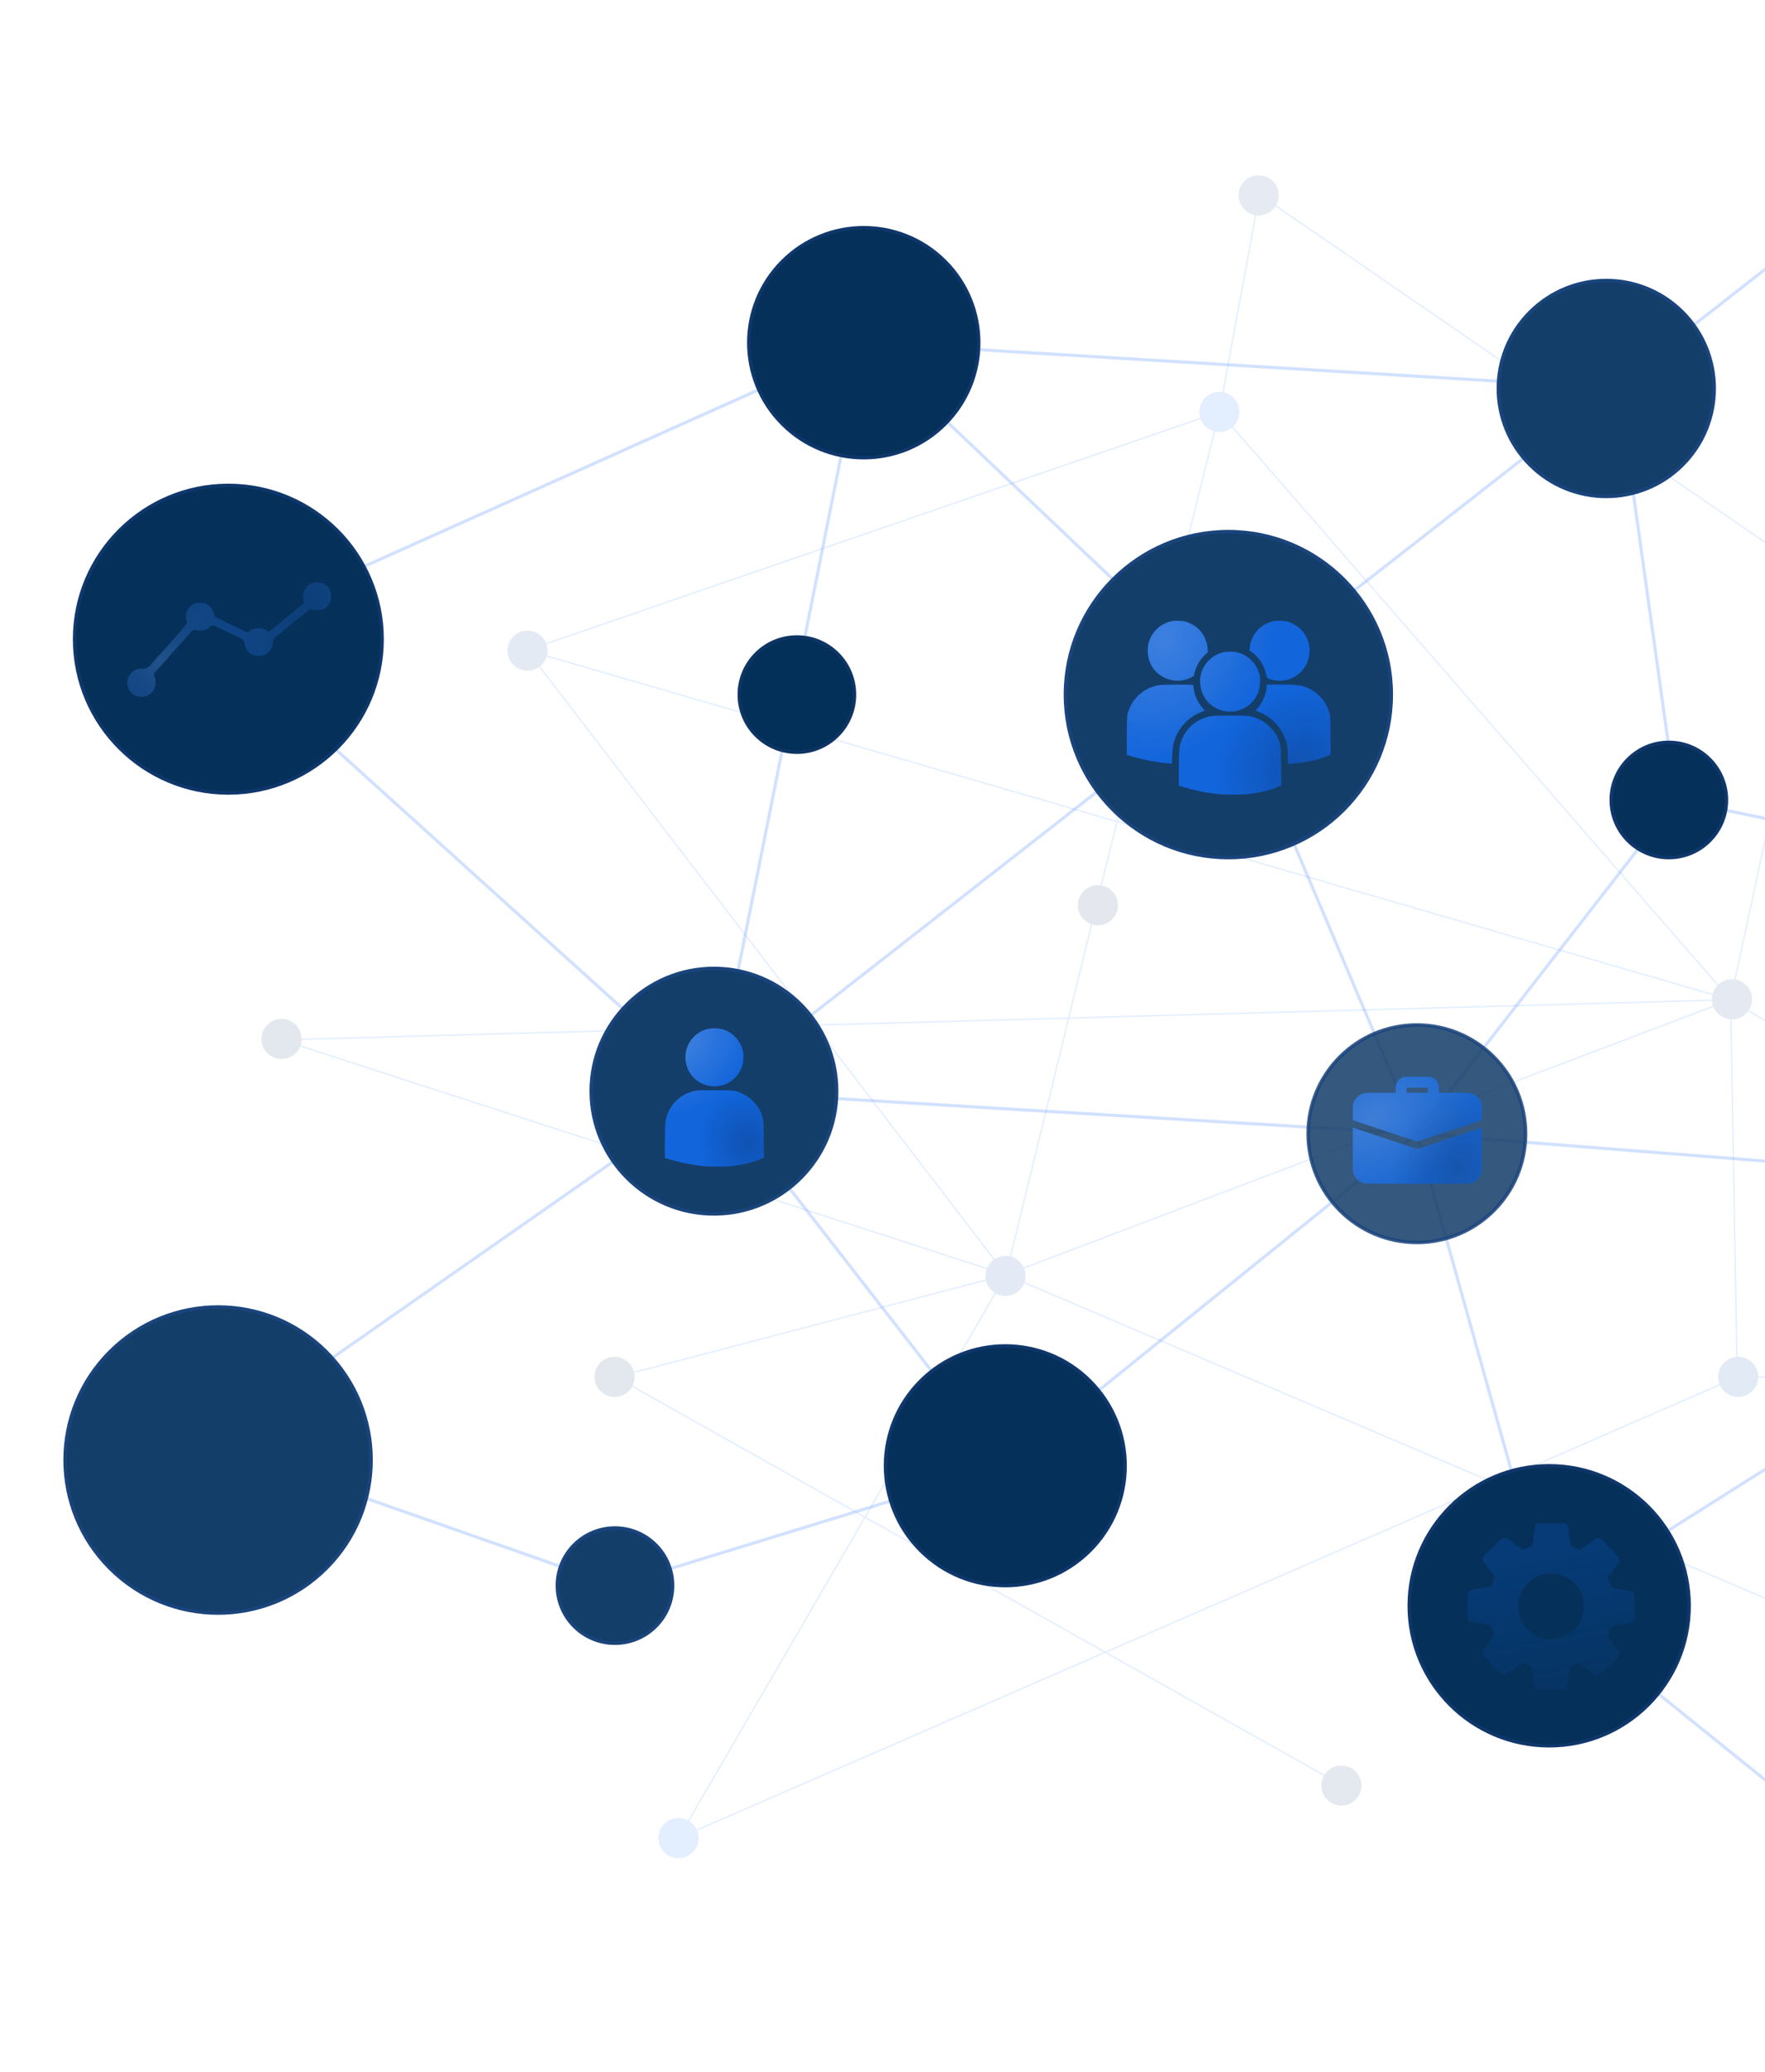
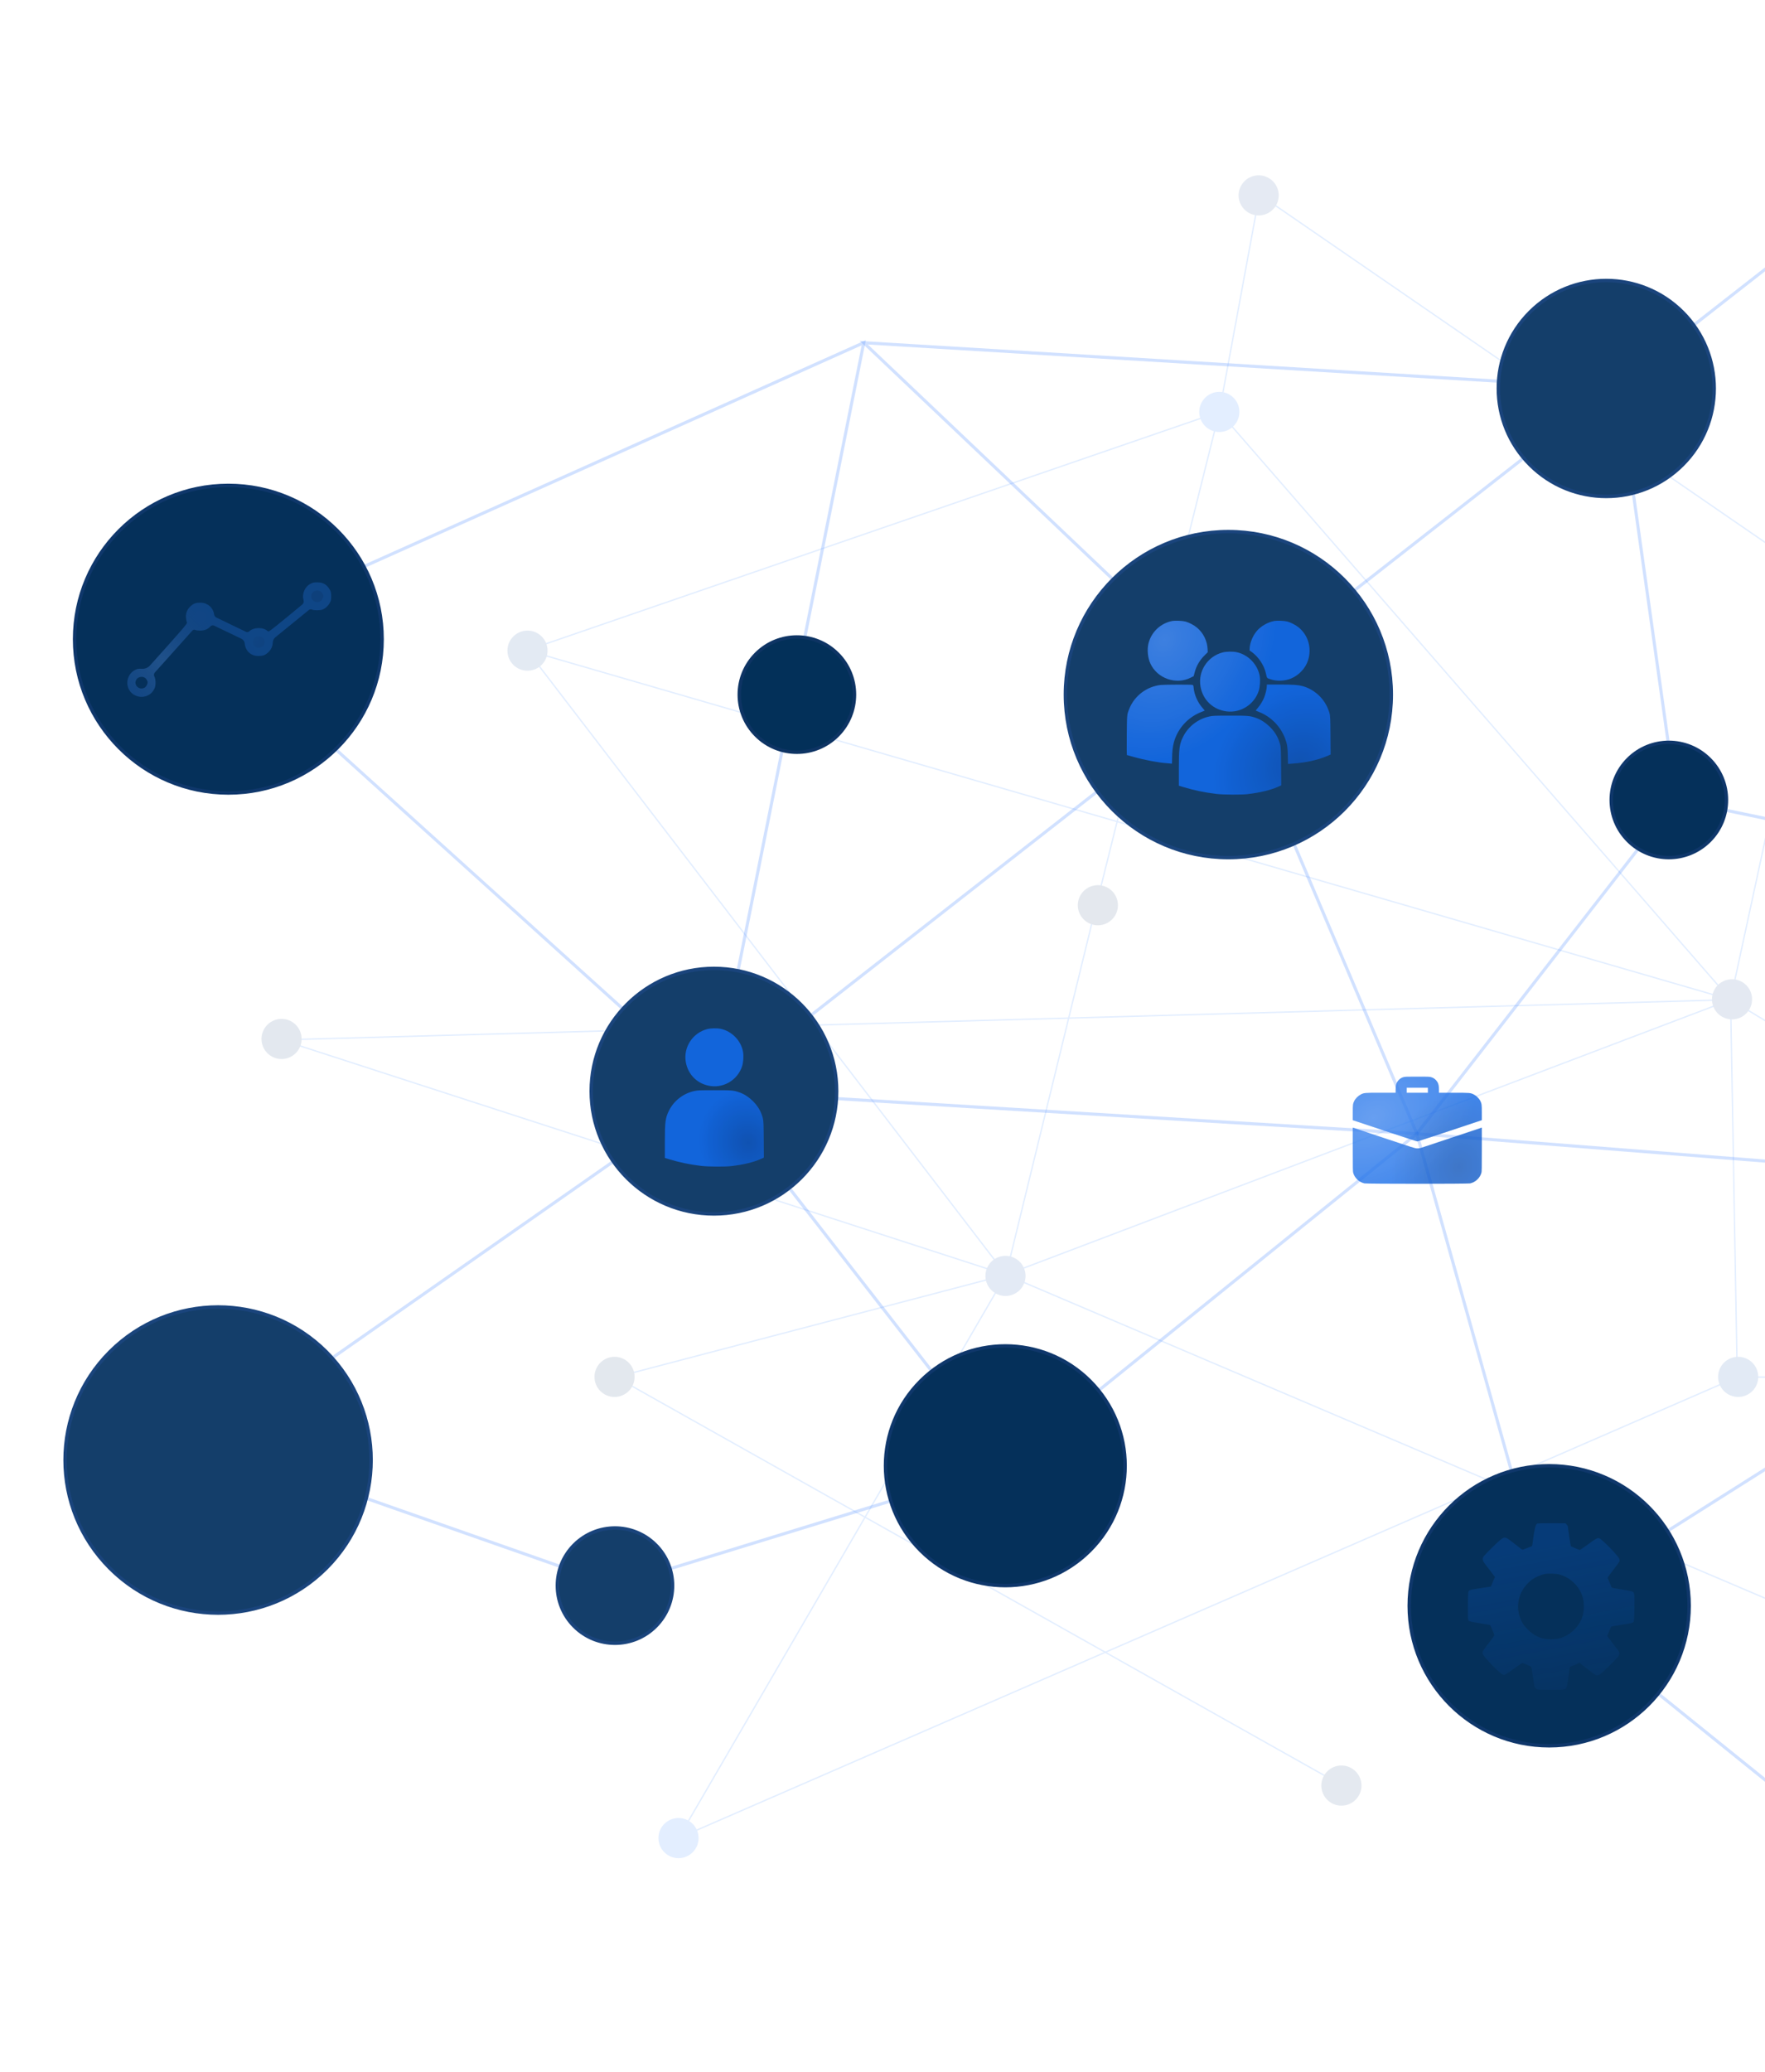
<svg xmlns="http://www.w3.org/2000/svg" width="732" height="859" viewBox="0 0 732 859" fill="none">
  <g opacity="0.12">
    <path d="M116.707 431.142L417.218 528.545L717.73 414.5L116.707 431.142Z" stroke="#0D6EFD" stroke-width="0.568" stroke-miterlimit="10" />
    <path d="M717.73 414.496L218.578 269.621L417.218 528.541L255.455 570.97L555.858 739.84" stroke="#0D6EFD" stroke-width="0.568" stroke-miterlimit="10" />
    <path d="M417.218 528.542L281.399 762.087L720.487 570.971L717.73 414.497L505.696 170.785L454.546 375.746L417.218 528.542Z" stroke="#0D6EFD" stroke-width="0.568" stroke-miterlimit="10" />
    <path d="M755.28 240.865L717.729 414.496L976.132 570.969H720.487" stroke="#0D6EFD" stroke-width="0.568" stroke-miterlimit="10" />
    <path d="M218.578 269.623L505.696 170.786L522.339 80.67L755.28 240.867L885.596 179.107" stroke="#0D6EFD" stroke-width="0.568" stroke-miterlimit="10" />
    <path d="M417.218 528.543L1032.02 790.423" stroke="#0D6EFD" stroke-width="0.568" stroke-miterlimit="10" />
    <g filter="url(#filter0_b_4435_29115)">
      <path d="M224.652 275.652C227.902 272.402 227.902 267.133 224.652 263.884C221.402 260.634 216.134 260.634 212.884 263.884C209.634 267.133 209.634 272.402 212.884 275.652C216.134 278.901 221.402 278.901 224.652 275.652Z" fill="#144A9B" />
      <path d="M122.652 436.652C125.902 433.402 125.902 428.133 122.652 424.884C119.402 421.634 114.134 421.634 110.884 424.884C107.634 428.133 107.634 433.402 110.884 436.652C114.134 439.901 119.402 439.901 122.652 436.652Z" fill="#103B7A" />
-       <path d="M455.321 383.642C459.917 383.642 463.642 379.917 463.642 375.321C463.642 370.726 459.917 367 455.321 367C450.726 367 447 370.726 447 375.321C447 379.917 450.726 383.642 455.321 383.642Z" fill="#163C72" />
+       <path d="M455.321 383.642C459.917 383.642 463.642 379.917 463.642 375.321C463.642 370.726 459.917 367 455.321 367C450.726 367 447 370.726 447 375.321C447 379.917 450.726 383.642 455.321 383.642" fill="#163C72" />
      <path d="M418.922 537.108C423.394 536.052 426.165 531.571 425.109 527.098C424.053 522.625 419.571 519.855 415.099 520.911C410.626 521.966 407.856 526.448 408.911 530.921C409.967 535.394 414.449 538.164 418.922 537.108Z" fill="#124FA8" />
      <path d="M281.398 770.41C285.994 770.41 289.719 766.684 289.719 762.089C289.719 757.493 285.994 753.768 281.398 753.768C276.802 753.768 273.077 757.493 273.077 762.089C273.077 766.684 276.802 770.41 281.398 770.41Z" fill="#0D6EFD" />
      <path d="M262.56 574.056C264.319 569.81 262.302 564.943 258.057 563.184C253.811 561.425 248.943 563.441 247.184 567.687C245.426 571.933 247.442 576.801 251.688 578.559C255.934 580.318 260.801 578.302 262.56 574.056Z" fill="#123972" />
      <path d="M556.321 748.642C560.917 748.642 564.642 744.917 564.642 740.321C564.642 735.725 560.917 732 556.321 732C551.726 732 548 735.725 548 740.321C548 744.917 551.726 748.642 556.321 748.642Z" fill="#1B437E" />
      <path d="M728.56 574.056C730.319 569.81 728.302 564.942 724.057 563.184C719.811 561.425 714.943 563.441 713.184 567.687C711.426 571.933 713.442 576.801 717.688 578.559C721.934 580.318 726.801 578.302 728.56 574.056Z" fill="#0B4AA6" />
      <path d="M523.922 89.108C528.394 88.052 531.164 83.571 530.109 79.098C529.053 74.625 524.571 71.855 520.099 72.911C515.626 73.966 512.856 78.448 513.911 82.921C514.967 87.394 519.449 90.164 523.922 89.108Z" fill="#225095" />
      <path d="M718.321 422.642C722.917 422.642 726.642 418.917 726.642 414.321C726.642 409.726 722.917 406 718.321 406C713.726 406 710 409.726 710 414.321C710 418.917 713.726 422.642 718.321 422.642Z" fill="#17488F" />
      <path d="M511.579 176.673C514.829 173.423 514.829 168.155 511.579 164.905C508.329 161.655 503.061 161.655 499.811 164.905C496.561 168.155 496.561 173.423 499.811 176.673C503.061 179.923 508.329 179.923 511.579 176.673Z" fill="#0D6EFD" />
    </g>
  </g>
  <path d="M642.492 665.771L880.891 858" stroke="#4B88FF" stroke-opacity="0.25" stroke-width="1.283" stroke-miterlimit="10" />
  <path d="M880.891 515.159L642.492 665.775L587.617 470.059L416.935 607.73L255.042 657.42L87 598.5L296.091 452.414M296.091 452.414L87 263.5L358.226 142.09L296.091 452.414Z" stroke="#4B88FF" stroke-opacity="0.25" stroke-width="1.283" stroke-miterlimit="10" />
  <path d="M296.091 452.412L873.438 1.131" stroke="#4B88FF" stroke-opacity="0.25" stroke-width="1.283" stroke-miterlimit="10" />
  <path d="M905.105 375.203L695.189 331.686L671.298 161.073L358.226 142.09L509.435 285.655L587.617 470.059" stroke="#4B88FF" stroke-opacity="0.25" stroke-width="1.283" stroke-miterlimit="10" />
  <path d="M695.189 331.684L587.617 470.056L296.091 452.412L416.935 607.727" stroke="#4B88FF" stroke-opacity="0.25" stroke-width="1.283" stroke-miterlimit="10" />
  <path d="M587.617 470.055L880.891 493.098" stroke="#4B88FF" stroke-opacity="0.25" stroke-width="1.283" stroke-miterlimit="10" />
  <path d="M135.321 650.219C160.104 625.436 160.104 585.255 135.321 560.472C110.538 535.69 70.358 535.69 45.575 560.472C20.792 585.255 20.792 625.436 45.575 650.219C70.358 675.002 110.538 675.002 135.321 650.219Z" fill="#143E6A" stroke="#1A447C" stroke-width="1.421" stroke-miterlimit="10" />
  <path d="M296.091 503.308C324.201 503.308 346.989 480.52 346.989 452.41C346.989 424.3 324.201 401.512 296.091 401.512C267.981 401.512 245.193 424.3 245.193 452.41C245.193 480.52 267.981 503.308 296.091 503.308Z" fill="#143E6A" stroke="#1A447C" stroke-width="1.421" stroke-miterlimit="10" />
  <g opacity="0.9" filter="url(#filter1_d_4435_29115)">
    <path fill-rule="evenodd" clip-rule="evenodd" d="M277.412 457.896C279.472 453.712 283.433 450.662 288.048 449.687C289.405 449.4 290.204 449.368 296.192 449.368C303.458 449.352 304.257 449.416 306.732 450.294C310.613 451.668 314.365 455.341 315.771 459.157C316.003 459.79 316.176 460.252 316.304 460.725C316.678 462.104 316.681 463.583 316.729 469.681L316.793 477.299L315.707 477.794C312.609 479.199 308.441 480.221 303.283 480.828C300.791 481.131 293.669 481.083 290.906 480.764C285.828 480.141 281.82 479.311 277.3 477.921L275.735 477.442V471.023C275.735 462.447 275.943 460.898 277.412 457.896ZM284.423 437.684C283.353 431.583 287.265 425.579 293.302 424.03C294.755 423.646 297.374 423.599 298.907 423.918C303.554 424.908 307.355 428.836 308.169 433.5C308.457 435.192 308.281 437.859 307.77 439.424C305.997 444.87 300.584 448.351 294.93 447.664C289.469 446.994 285.365 443.097 284.423 437.684Z" fill="#1269E8" />
-     <path fill-rule="evenodd" clip-rule="evenodd" d="M277.412 457.896C279.472 453.712 283.433 450.662 288.048 449.687C289.405 449.4 290.204 449.368 296.192 449.368C303.458 449.352 304.257 449.416 306.732 450.294C310.613 451.668 314.365 455.341 315.771 459.157C316.003 459.79 316.176 460.252 316.304 460.725C316.678 462.104 316.681 463.583 316.729 469.681L316.793 477.299L315.707 477.794C312.609 479.199 308.441 480.221 303.283 480.828C300.791 481.131 293.669 481.083 290.906 480.764C285.828 480.141 281.82 479.311 277.3 477.921L275.735 477.442V471.023C275.735 462.447 275.943 460.898 277.412 457.896ZM284.423 437.684C283.353 431.583 287.265 425.579 293.302 424.03C294.755 423.646 297.374 423.599 298.907 423.918C303.554 424.908 307.355 428.836 308.169 433.5C308.457 435.192 308.281 437.859 307.77 439.424C305.997 444.87 300.584 448.351 294.93 447.664C289.469 446.994 285.365 443.097 284.423 437.684Z" fill="url(#paint0_radial_4435_29115)" fill-opacity="0.2" />
    <path fill-rule="evenodd" clip-rule="evenodd" d="M277.412 457.896C279.472 453.712 283.433 450.662 288.048 449.687C289.405 449.4 290.204 449.368 296.192 449.368C303.458 449.352 304.257 449.416 306.732 450.294C310.613 451.668 314.365 455.341 315.771 459.157C316.003 459.79 316.176 460.252 316.304 460.725C316.678 462.104 316.681 463.583 316.729 469.681L316.793 477.299L315.707 477.794C312.609 479.199 308.441 480.221 303.283 480.828C300.791 481.131 293.669 481.083 290.906 480.764C285.828 480.141 281.82 479.311 277.3 477.921L275.735 477.442V471.023C275.735 462.447 275.943 460.898 277.412 457.896ZM284.423 437.684C283.353 431.583 287.265 425.579 293.302 424.03C294.755 423.646 297.374 423.599 298.907 423.918C303.554 424.908 307.355 428.836 308.169 433.5C308.457 435.192 308.281 437.859 307.77 439.424C305.997 444.87 300.584 448.351 294.93 447.664C289.469 446.994 285.365 443.097 284.423 437.684Z" fill="url(#paint1_radial_4435_29115)" fill-opacity="0.2" />
  </g>
  <path d="M94.701 328.789C129.92 328.789 158.471 300.239 158.471 265.02C158.471 229.801 129.92 201.25 94.701 201.25C59.482 201.25 30.931 229.801 30.931 265.02C30.931 300.239 59.482 328.789 94.701 328.789Z" fill="#05305A" stroke="#0F376B" stroke-width="1.421" stroke-miterlimit="10" />
  <g opacity="0.4">
-     <circle cx="58.817" cy="283.103" r="3.523" fill="url(#paint2_linear_4435_29115)" />
    <circle cx="82.858" cy="255.748" r="3.523" fill="#2265C2" />
    <circle cx="107.313" cy="266.111" r="3.523" fill="#1D5DB7" />
    <circle cx="107.313" cy="266.111" r="3.523" fill="url(#paint3_linear_4435_29115)" />
    <circle cx="131.769" cy="246.627" r="3.523" fill="#1B58AD" />
    <path d="M128.863 241.994C126.441 243.195 125.135 246.206 125.893 248.818C126.096 249.543 125.914 250.174 125.339 250.661C124.102 251.708 121.643 253.742 118.817 256.041C111.551 261.959 111.446 262.043 111.025 261.664C109.15 259.937 105.191 260 103.317 261.791C102.988 262.107 102.496 262.186 102.085 261.988L95.841 258.99L89.773 256.057C89.235 255.797 88.864 255.285 88.785 254.693C88.385 251.913 86.006 249.871 83.141 249.871C81.33 249.871 80.319 250.208 79.224 251.176C77.139 253.009 76.655 255.072 77.539 258.21C77.645 258.547 76.023 260.464 69.305 268.003L62.189 275.942C61.387 276.837 60.229 277.331 59.028 277.291C57.259 277.228 57.027 277.27 55.953 277.817C53.131 279.312 51.994 282.872 53.426 285.757C54.837 288.558 58.417 289.737 61.302 288.326C62.545 287.715 63.282 286.978 64.019 285.588C64.672 284.346 64.672 281.713 63.998 280.471C63.719 279.939 63.8 279.29 64.201 278.843L71.916 270.236L79.787 261.433C80.079 261.106 80.549 261.004 80.951 261.18C81.33 261.327 82.278 261.454 83.057 261.454C84.784 261.454 86.279 260.843 87.248 259.727C87.633 259.279 88.271 259.146 88.803 259.401L94.619 262.191L100.096 264.817C100.868 265.188 101.393 265.931 101.485 266.782C101.801 269.899 104.033 271.984 107.108 271.984C108.961 271.984 109.951 271.647 111.13 270.573C112.415 269.414 113.047 268.087 113.131 266.382C113.158 265.539 113.549 264.749 114.203 264.218L120.923 258.758L128.088 252.917C128.448 252.623 128.941 252.553 129.368 252.735C130.295 253.135 132.843 253.114 133.791 252.714C135.012 252.208 136.065 251.239 136.739 250.039C137.266 249.07 137.35 248.712 137.35 247.238C137.35 245.911 137.245 245.364 136.887 244.69C135.665 242.415 134.086 241.447 131.558 241.447C130.253 241.447 129.747 241.552 128.863 241.994ZM132.822 245.132C133.496 245.49 134.086 246.417 134.086 247.133C134.086 247.891 133.433 249.028 132.801 249.344C130.569 250.502 128.21 248.27 129.347 246.08C129.958 244.921 131.558 244.479 132.822 245.132ZM84.573 253.788C85.69 254.714 85.711 256.378 84.594 257.473C82.868 259.2 79.73 257.115 80.656 254.883C81.351 253.24 83.289 252.693 84.573 253.788ZM108.708 264.233C109.572 264.907 109.951 265.939 109.656 266.845C109.298 267.919 108.35 268.614 107.192 268.614C106.392 268.614 106.139 268.509 105.528 267.898C104.917 267.287 104.812 267.034 104.812 266.192C104.812 265.35 104.917 265.097 105.528 264.486C106.139 263.875 106.392 263.77 107.192 263.77C107.824 263.77 108.308 263.918 108.708 264.233ZM59.954 280.934C60.628 281.292 61.218 282.219 61.218 282.935C61.218 283.693 60.565 284.83 59.933 285.146C57.701 286.304 55.342 284.072 56.479 281.882C57.09 280.723 58.691 280.281 59.954 280.934Z" fill="#1F66C9" />
-     <path d="M128.863 241.994C126.441 243.195 125.135 246.206 125.893 248.818C126.096 249.543 125.914 250.174 125.339 250.661C124.102 251.708 121.643 253.742 118.817 256.041C111.551 261.959 111.446 262.043 111.025 261.664C109.15 259.937 105.191 260 103.317 261.791C102.988 262.107 102.496 262.186 102.085 261.988L95.841 258.99L89.773 256.057C89.235 255.797 88.864 255.285 88.785 254.693C88.385 251.913 86.006 249.871 83.141 249.871C81.33 249.871 80.319 250.208 79.224 251.176C77.139 253.009 76.655 255.072 77.539 258.21C77.645 258.547 76.023 260.464 69.305 268.003L62.189 275.942C61.387 276.837 60.229 277.331 59.028 277.291C57.259 277.228 57.027 277.27 55.953 277.817C53.131 279.312 51.994 282.872 53.426 285.757C54.837 288.558 58.417 289.737 61.302 288.326C62.545 287.715 63.282 286.978 64.019 285.588C64.672 284.346 64.672 281.713 63.998 280.471C63.719 279.939 63.8 279.29 64.201 278.843L71.916 270.236L79.787 261.433C80.079 261.106 80.549 261.004 80.951 261.18C81.33 261.327 82.278 261.454 83.057 261.454C84.784 261.454 86.279 260.843 87.248 259.727C87.633 259.279 88.271 259.146 88.803 259.401L94.619 262.191L100.096 264.817C100.868 265.188 101.393 265.931 101.485 266.782C101.801 269.899 104.033 271.984 107.108 271.984C108.961 271.984 109.951 271.647 111.13 270.573C112.415 269.414 113.047 268.087 113.131 266.382C113.158 265.539 113.549 264.749 114.203 264.218L120.923 258.758L128.088 252.917C128.448 252.623 128.941 252.553 129.368 252.735C130.295 253.135 132.843 253.114 133.791 252.714C135.012 252.208 136.065 251.239 136.739 250.039C137.266 249.07 137.35 248.712 137.35 247.238C137.35 245.911 137.245 245.364 136.887 244.69C135.665 242.415 134.086 241.447 131.558 241.447C130.253 241.447 129.747 241.552 128.863 241.994ZM132.822 245.132C133.496 245.49 134.086 246.417 134.086 247.133C134.086 247.891 133.433 249.028 132.801 249.344C130.569 250.502 128.21 248.27 129.347 246.08C129.958 244.921 131.558 244.479 132.822 245.132ZM84.573 253.788C85.69 254.714 85.711 256.378 84.594 257.473C82.868 259.2 79.73 257.115 80.656 254.883C81.351 253.24 83.289 252.693 84.573 253.788ZM108.708 264.233C109.572 264.907 109.951 265.939 109.656 266.845C109.298 267.919 108.35 268.614 107.192 268.614C106.392 268.614 106.139 268.509 105.528 267.898C104.917 267.287 104.812 267.034 104.812 266.192C104.812 265.35 104.917 265.097 105.528 264.486C106.139 263.875 106.392 263.77 107.192 263.77C107.824 263.77 108.308 263.918 108.708 264.233ZM59.954 280.934C60.628 281.292 61.218 282.219 61.218 282.935C61.218 283.693 60.565 284.83 59.933 285.146C57.701 286.304 55.342 284.072 56.479 281.882C57.09 280.723 58.691 280.281 59.954 280.934Z" fill="url(#paint4_radial_4435_29115)" fill-opacity="0.2" />
    <path d="M128.863 241.994C126.441 243.195 125.135 246.206 125.893 248.818C126.096 249.543 125.914 250.174 125.339 250.661C124.102 251.708 121.643 253.742 118.817 256.041C111.551 261.959 111.446 262.043 111.025 261.664C109.15 259.937 105.191 260 103.317 261.791C102.988 262.107 102.496 262.186 102.085 261.988L95.841 258.99L89.773 256.057C89.235 255.797 88.864 255.285 88.785 254.693C88.385 251.913 86.006 249.871 83.141 249.871C81.33 249.871 80.319 250.208 79.224 251.176C77.139 253.009 76.655 255.072 77.539 258.21C77.645 258.547 76.023 260.464 69.305 268.003L62.189 275.942C61.387 276.837 60.229 277.331 59.028 277.291C57.259 277.228 57.027 277.27 55.953 277.817C53.131 279.312 51.994 282.872 53.426 285.757C54.837 288.558 58.417 289.737 61.302 288.326C62.545 287.715 63.282 286.978 64.019 285.588C64.672 284.346 64.672 281.713 63.998 280.471C63.719 279.939 63.8 279.29 64.201 278.843L71.916 270.236L79.787 261.433C80.079 261.106 80.549 261.004 80.951 261.18C81.33 261.327 82.278 261.454 83.057 261.454C84.784 261.454 86.279 260.843 87.248 259.727C87.633 259.279 88.271 259.146 88.803 259.401L94.619 262.191L100.096 264.817C100.868 265.188 101.393 265.931 101.485 266.782C101.801 269.899 104.033 271.984 107.108 271.984C108.961 271.984 109.951 271.647 111.13 270.573C112.415 269.414 113.047 268.087 113.131 266.382C113.158 265.539 113.549 264.749 114.203 264.218L120.923 258.758L128.088 252.917C128.448 252.623 128.941 252.553 129.368 252.735C130.295 253.135 132.843 253.114 133.791 252.714C135.012 252.208 136.065 251.239 136.739 250.039C137.266 249.07 137.35 248.712 137.35 247.238C137.35 245.911 137.245 245.364 136.887 244.69C135.665 242.415 134.086 241.447 131.558 241.447C130.253 241.447 129.747 241.552 128.863 241.994ZM132.822 245.132C133.496 245.49 134.086 246.417 134.086 247.133C134.086 247.891 133.433 249.028 132.801 249.344C130.569 250.502 128.21 248.27 129.347 246.08C129.958 244.921 131.558 244.479 132.822 245.132ZM84.573 253.788C85.69 254.714 85.711 256.378 84.594 257.473C82.868 259.2 79.73 257.115 80.656 254.883C81.351 253.24 83.289 252.693 84.573 253.788ZM108.708 264.233C109.572 264.907 109.951 265.939 109.656 266.845C109.298 267.919 108.35 268.614 107.192 268.614C106.392 268.614 106.139 268.509 105.528 267.898C104.917 267.287 104.812 267.034 104.812 266.192C104.812 265.35 104.917 265.097 105.528 264.486C106.139 263.875 106.392 263.77 107.192 263.77C107.824 263.77 108.308 263.918 108.708 264.233ZM59.954 280.934C60.628 281.292 61.218 282.219 61.218 282.935C61.218 283.693 60.565 284.83 59.933 285.146C57.701 286.304 55.342 284.072 56.479 281.882C57.09 280.723 58.691 280.281 59.954 280.934Z" fill="url(#paint5_radial_4435_29115)" fill-opacity="0.2" />
  </g>
-   <path d="M391.942 175.802C410.563 157.181 410.563 126.991 391.942 108.37C373.321 89.749 343.131 89.749 324.51 108.37C305.889 126.991 305.889 157.181 324.51 175.802C343.13 194.423 373.321 194.423 391.942 175.802Z" fill="#05305A" stroke="#0F376B" stroke-width="1.421" stroke-miterlimit="10" />
  <path d="M452.069 642.861C471.475 623.456 471.475 591.993 452.069 572.588C432.664 553.183 401.201 553.183 381.796 572.588C362.391 591.993 362.391 623.456 381.796 642.861C401.201 662.267 432.664 662.267 452.069 642.861Z" fill="#05305A" stroke="#0F376B" stroke-width="1.421" stroke-miterlimit="10" />
  <path d="M271.936 674.309C281.266 664.979 281.266 649.853 271.936 640.523C262.606 631.193 247.479 631.193 238.149 640.523C228.819 649.853 228.82 664.979 238.149 674.309C247.479 683.639 262.606 683.639 271.936 674.309Z" fill="#143E6A" stroke="#1A447C" stroke-width="1.421" stroke-miterlimit="10" />
  <path d="M709.012 348.575C718.342 339.245 718.342 324.118 709.012 314.788C699.682 305.458 684.555 305.458 675.225 314.788C665.895 324.118 665.895 339.245 675.225 348.575C684.555 357.905 699.682 357.905 709.012 348.575Z" fill="#05305A" stroke="#0F376B" stroke-width="1.421" stroke-miterlimit="10" />
  <path d="M347.384 304.886C356.714 295.556 356.714 280.429 347.384 271.099C338.054 261.769 322.928 261.769 313.598 271.099C304.268 280.429 304.268 295.556 313.598 304.886C322.928 314.215 338.054 314.215 347.384 304.886Z" fill="#033059" stroke="#0E3464" stroke-width="1.421" stroke-miterlimit="10" />
-   <path opacity="0.86" d="M587.617 515.155C612.525 515.155 632.718 494.962 632.718 470.054C632.718 445.145 612.525 424.953 587.617 424.953C562.709 424.953 542.516 445.145 542.516 470.054C542.516 494.962 562.709 515.155 587.617 515.155Z" fill="#143E6A" stroke="#1A447C" stroke-width="1.421" stroke-miterlimit="10" />
  <path d="M509.435 355.575C546.76 355.575 577.018 325.317 577.018 287.993C577.018 250.668 546.76 220.41 509.435 220.41C472.11 220.41 441.853 250.668 441.853 287.993C441.853 325.317 472.11 355.575 509.435 355.575Z" fill="#143E6A" stroke="#1A447C" stroke-width="1.421" stroke-miterlimit="10" />
  <g opacity="0.9" filter="url(#filter2_d_4435_29115)">
    <path fill-rule="evenodd" clip-rule="evenodd" d="M490.637 302.798C492.767 298.471 496.863 295.317 501.636 294.309C503.039 294.012 503.865 293.979 510.058 293.979C517.572 293.962 518.398 294.028 520.957 294.937C524.97 296.357 528.851 300.155 530.305 304.102C530.545 304.757 530.723 305.234 530.856 305.724C531.243 307.149 531.246 308.679 531.295 314.985L531.361 322.863L530.238 323.374C527.035 324.828 522.724 325.885 517.39 326.512C514.814 326.826 507.449 326.776 504.592 326.446C499.34 325.802 495.195 324.943 490.521 323.507L488.903 323.011V316.372C488.903 307.504 489.118 305.902 490.637 302.798ZM525.4 281.69C525.4 282.747 524.805 285.224 524.244 286.562C523.616 288.081 522.691 289.551 521.569 290.872C521.106 291.401 520.759 291.863 520.792 291.88C520.825 291.913 521.469 292.177 522.213 292.474C527.134 294.406 531.081 298.436 532.947 303.39C533.855 305.801 534.004 306.776 534.103 310.524L534.185 313.976L535.953 313.86C541.254 313.53 546.538 312.374 550.469 310.69L551.839 310.095L551.773 302.069C551.771 301.815 551.77 301.569 551.768 301.33C551.724 295.489 551.713 294.015 551.309 292.659C551.172 292.202 550.991 291.757 550.748 291.164C550.727 291.112 550.705 291.059 550.683 291.004C548.883 286.562 544.87 283.011 540.246 281.74C538.347 281.228 536.299 281.079 530.651 281.079H525.4V281.69ZM468.409 291.008C470.572 285.69 475.675 281.875 481.422 281.264C482.991 281.099 493.94 281.066 494.518 281.231C494.898 281.33 494.947 281.446 495.063 282.651C495.327 285.36 496.813 288.646 498.679 290.727C499.224 291.338 499.654 291.866 499.621 291.899C499.588 291.932 499.043 292.147 498.399 292.395C492.751 294.509 488.374 299.314 486.839 305.061C486.343 306.911 486.112 309.14 486.096 311.931C486.096 313.797 486.062 313.963 485.815 313.896C485.65 313.847 484.807 313.764 483.949 313.698C480.349 313.451 474.684 312.377 470.027 311.056C468.59 310.643 467.368 310.313 467.335 310.313C467.286 310.313 467.286 306.647 467.319 302.171L467.324 301.425C467.368 295.49 467.379 294.012 467.786 292.652C467.922 292.2 468.101 291.762 468.339 291.178L468.339 291.178L468.409 291.008ZM507.069 267.778C500.826 269.38 496.78 275.589 497.887 281.897C498.861 287.496 503.105 291.525 508.753 292.219C514.599 292.929 520.198 289.329 522.031 283.698C522.559 282.079 522.741 279.321 522.444 277.571C521.601 272.749 517.671 268.686 512.865 267.662C511.28 267.332 508.572 267.381 507.069 267.778ZM476.336 263.948C477.558 259.192 481.455 255.592 486.294 254.717C487.483 254.518 490.406 254.65 491.628 254.964C493.098 255.361 495.146 256.418 496.368 257.441C499.027 259.621 500.695 262.99 500.827 266.409L500.876 267.697L499.621 268.935C497.54 270.967 496.12 273.427 495.426 276.169L495.063 277.589L493.841 278.216C487.747 281.305 479.936 278.563 477.096 272.354C475.989 269.91 475.675 266.491 476.336 263.948ZM521.024 259.141C522.741 256.962 525.681 255.244 528.571 254.716C529.76 254.517 532.683 254.65 533.905 254.963C535.375 255.36 537.422 256.417 538.644 257.44C542.575 260.677 544.094 265.995 542.492 271.015C541.452 274.285 538.793 277.159 535.523 278.546C532.914 279.652 529.528 279.784 526.886 278.893C526.798 278.863 526.716 278.835 526.638 278.809L526.637 278.809L526.637 278.809L526.637 278.809C526.105 278.63 525.808 278.53 525.611 278.331C525.362 278.08 525.273 277.671 525.07 276.746L525.07 276.746L525.07 276.743L525.068 276.734C525.043 276.62 525.016 276.497 524.987 276.366C524.244 273.096 521.981 269.661 519.224 267.646L518.233 266.936L518.282 266.011C518.381 263.832 519.471 261.107 521.024 259.141Z" fill="#1269E8" />
    <path fill-rule="evenodd" clip-rule="evenodd" d="M490.637 302.798C492.767 298.471 496.863 295.317 501.636 294.309C503.039 294.012 503.865 293.979 510.058 293.979C517.572 293.962 518.398 294.028 520.957 294.937C524.97 296.357 528.851 300.155 530.305 304.102C530.545 304.757 530.723 305.234 530.856 305.724C531.243 307.149 531.246 308.679 531.295 314.985L531.361 322.863L530.238 323.374C527.035 324.828 522.724 325.885 517.39 326.512C514.814 326.826 507.449 326.776 504.592 326.446C499.34 325.802 495.195 324.943 490.521 323.507L488.903 323.011V316.372C488.903 307.504 489.118 305.902 490.637 302.798ZM525.4 281.69C525.4 282.747 524.805 285.224 524.244 286.562C523.616 288.081 522.691 289.551 521.569 290.872C521.106 291.401 520.759 291.863 520.792 291.88C520.825 291.913 521.469 292.177 522.213 292.474C527.134 294.406 531.081 298.436 532.947 303.39C533.855 305.801 534.004 306.776 534.103 310.524L534.185 313.976L535.953 313.86C541.254 313.53 546.538 312.374 550.469 310.69L551.839 310.095L551.773 302.069C551.771 301.815 551.77 301.569 551.768 301.33C551.724 295.489 551.713 294.015 551.309 292.659C551.172 292.202 550.991 291.757 550.748 291.164C550.727 291.112 550.705 291.059 550.683 291.004C548.883 286.562 544.87 283.011 540.246 281.74C538.347 281.228 536.299 281.079 530.651 281.079H525.4V281.69ZM468.409 291.008C470.572 285.69 475.675 281.875 481.422 281.264C482.991 281.099 493.94 281.066 494.518 281.231C494.898 281.33 494.947 281.446 495.063 282.651C495.327 285.36 496.813 288.646 498.679 290.727C499.224 291.338 499.654 291.866 499.621 291.899C499.588 291.932 499.043 292.147 498.399 292.395C492.751 294.509 488.374 299.314 486.839 305.061C486.343 306.911 486.112 309.14 486.096 311.931C486.096 313.797 486.062 313.963 485.815 313.896C485.65 313.847 484.807 313.764 483.949 313.698C480.349 313.451 474.684 312.377 470.027 311.056C468.59 310.643 467.368 310.313 467.335 310.313C467.286 310.313 467.286 306.647 467.319 302.171L467.324 301.425C467.368 295.49 467.379 294.012 467.786 292.652C467.922 292.2 468.101 291.762 468.339 291.178L468.339 291.178L468.409 291.008ZM507.069 267.778C500.826 269.38 496.78 275.589 497.887 281.897C498.861 287.496 503.105 291.525 508.753 292.219C514.599 292.929 520.198 289.329 522.031 283.698C522.559 282.079 522.741 279.321 522.444 277.571C521.601 272.749 517.671 268.686 512.865 267.662C511.28 267.332 508.572 267.381 507.069 267.778ZM476.336 263.948C477.558 259.192 481.455 255.592 486.294 254.717C487.483 254.518 490.406 254.65 491.628 254.964C493.098 255.361 495.146 256.418 496.368 257.441C499.027 259.621 500.695 262.99 500.827 266.409L500.876 267.697L499.621 268.935C497.54 270.967 496.12 273.427 495.426 276.169L495.063 277.589L493.841 278.216C487.747 281.305 479.936 278.563 477.096 272.354C475.989 269.91 475.675 266.491 476.336 263.948ZM521.024 259.141C522.741 256.962 525.681 255.244 528.571 254.716C529.76 254.517 532.683 254.65 533.905 254.963C535.375 255.36 537.422 256.417 538.644 257.44C542.575 260.677 544.094 265.995 542.492 271.015C541.452 274.285 538.793 277.159 535.523 278.546C532.914 279.652 529.528 279.784 526.886 278.893C526.798 278.863 526.716 278.835 526.638 278.809L526.637 278.809L526.637 278.809L526.637 278.809C526.105 278.63 525.808 278.53 525.611 278.331C525.362 278.08 525.273 277.671 525.07 276.746L525.07 276.746L525.07 276.743L525.068 276.734C525.043 276.62 525.016 276.497 524.987 276.366C524.244 273.096 521.981 269.661 519.224 267.646L518.233 266.936L518.282 266.011C518.381 263.832 519.471 261.107 521.024 259.141Z" fill="url(#paint6_radial_4435_29115)" fill-opacity="0.2" />
    <path fill-rule="evenodd" clip-rule="evenodd" d="M490.637 302.798C492.767 298.471 496.863 295.317 501.636 294.309C503.039 294.012 503.865 293.979 510.058 293.979C517.572 293.962 518.398 294.028 520.957 294.937C524.97 296.357 528.851 300.155 530.305 304.102C530.545 304.757 530.723 305.234 530.856 305.724C531.243 307.149 531.246 308.679 531.295 314.985L531.361 322.863L530.238 323.374C527.035 324.828 522.724 325.885 517.39 326.512C514.814 326.826 507.449 326.776 504.592 326.446C499.34 325.802 495.195 324.943 490.521 323.507L488.903 323.011V316.372C488.903 307.504 489.118 305.902 490.637 302.798ZM525.4 281.69C525.4 282.747 524.805 285.224 524.244 286.562C523.616 288.081 522.691 289.551 521.569 290.872C521.106 291.401 520.759 291.863 520.792 291.88C520.825 291.913 521.469 292.177 522.213 292.474C527.134 294.406 531.081 298.436 532.947 303.39C533.855 305.801 534.004 306.776 534.103 310.524L534.185 313.976L535.953 313.86C541.254 313.53 546.538 312.374 550.469 310.69L551.839 310.095L551.773 302.069C551.771 301.815 551.77 301.569 551.768 301.33C551.724 295.489 551.713 294.015 551.309 292.659C551.172 292.202 550.991 291.757 550.748 291.164C550.727 291.112 550.705 291.059 550.683 291.004C548.883 286.562 544.87 283.011 540.246 281.74C538.347 281.228 536.299 281.079 530.651 281.079H525.4V281.69ZM468.409 291.008C470.572 285.69 475.675 281.875 481.422 281.264C482.991 281.099 493.94 281.066 494.518 281.231C494.898 281.33 494.947 281.446 495.063 282.651C495.327 285.36 496.813 288.646 498.679 290.727C499.224 291.338 499.654 291.866 499.621 291.899C499.588 291.932 499.043 292.147 498.399 292.395C492.751 294.509 488.374 299.314 486.839 305.061C486.343 306.911 486.112 309.14 486.096 311.931C486.096 313.797 486.062 313.963 485.815 313.896C485.65 313.847 484.807 313.764 483.949 313.698C480.349 313.451 474.684 312.377 470.027 311.056C468.59 310.643 467.368 310.313 467.335 310.313C467.286 310.313 467.286 306.647 467.319 302.171L467.324 301.425C467.368 295.49 467.379 294.012 467.786 292.652C467.922 292.2 468.101 291.762 468.339 291.178L468.339 291.178L468.409 291.008ZM507.069 267.778C500.826 269.38 496.78 275.589 497.887 281.897C498.861 287.496 503.105 291.525 508.753 292.219C514.599 292.929 520.198 289.329 522.031 283.698C522.559 282.079 522.741 279.321 522.444 277.571C521.601 272.749 517.671 268.686 512.865 267.662C511.28 267.332 508.572 267.381 507.069 267.778ZM476.336 263.948C477.558 259.192 481.455 255.592 486.294 254.717C487.483 254.518 490.406 254.65 491.628 254.964C493.098 255.361 495.146 256.418 496.368 257.441C499.027 259.621 500.695 262.99 500.827 266.409L500.876 267.697L499.621 268.935C497.54 270.967 496.12 273.427 495.426 276.169L495.063 277.589L493.841 278.216C487.747 281.305 479.936 278.563 477.096 272.354C475.989 269.91 475.675 266.491 476.336 263.948ZM521.024 259.141C522.741 256.962 525.681 255.244 528.571 254.716C529.76 254.517 532.683 254.65 533.905 254.963C535.375 255.36 537.422 256.417 538.644 257.44C542.575 260.677 544.094 265.995 542.492 271.015C541.452 274.285 538.793 277.159 535.523 278.546C532.914 279.652 529.528 279.784 526.886 278.893C526.798 278.863 526.716 278.835 526.638 278.809L526.637 278.809L526.637 278.809L526.637 278.809C526.105 278.63 525.808 278.53 525.611 278.331C525.362 278.08 525.273 277.671 525.07 276.746L525.07 276.746L525.07 276.743L525.068 276.734C525.043 276.62 525.016 276.497 524.987 276.366C524.244 273.096 521.981 269.661 519.224 267.646L518.233 266.936L518.282 266.011C518.381 263.832 519.471 261.107 521.024 259.141Z" fill="url(#paint7_radial_4435_29115)" fill-opacity="0.2" />
  </g>
  <path d="M697.831 192.726C715.314 175.243 715.314 146.898 697.831 129.415C680.349 111.932 652.004 111.932 634.521 129.415C617.038 146.898 617.038 175.243 634.521 192.726C652.004 210.208 680.349 210.208 697.831 192.726Z" fill="#143E6A" stroke="#1A447C" stroke-width="1.421" stroke-miterlimit="10" />
  <g opacity="0.8">
    <path d="M582.143 446.572C580.565 446.99 579.353 448.244 578.977 449.833C578.872 450.251 578.81 451.014 578.81 451.787V453.073H572.727C565.934 453.073 565.767 453.093 564.387 453.762C563.353 454.274 562.161 455.445 561.68 456.417C561.085 457.65 561.043 457.943 561.043 461.35V464.443L574.242 468.843C581.569 471.289 587.599 473.243 587.797 473.243C587.996 473.243 594.026 471.289 601.352 468.843L614.552 464.443V461.35C614.552 457.943 614.51 457.65 613.914 456.417C613.433 455.445 612.242 454.274 611.207 453.762C609.828 453.093 609.661 453.073 602.878 453.073H596.785V451.808C596.785 450.219 596.587 449.31 596.064 448.506C595.395 447.471 594.486 446.823 593.336 446.551C592.772 446.415 591.8 446.384 587.745 446.394C583.46 446.394 582.75 446.415 582.143 446.572ZM592.187 453.073H583.408V450.982H592.187V453.073Z" fill="#1269E8" />
    <path d="M582.143 446.572C580.565 446.99 579.353 448.244 578.977 449.833C578.872 450.251 578.81 451.014 578.81 451.787V453.073H572.727C565.934 453.073 565.767 453.093 564.387 453.762C563.353 454.274 562.161 455.445 561.68 456.417C561.085 457.65 561.043 457.943 561.043 461.35V464.443L574.242 468.843C581.569 471.289 587.599 473.243 587.797 473.243C587.996 473.243 594.026 471.289 601.352 468.843L614.552 464.443V461.35C614.552 457.943 614.51 457.65 613.914 456.417C613.433 455.445 612.242 454.274 611.207 453.762C609.828 453.093 609.661 453.073 602.878 453.073H596.785V451.808C596.785 450.219 596.587 449.31 596.064 448.506C595.395 447.471 594.486 446.823 593.336 446.551C592.772 446.415 591.8 446.384 587.745 446.394C583.46 446.394 582.75 446.415 582.143 446.572ZM592.187 453.073H583.408V450.982H592.187V453.073Z" fill="url(#paint8_radial_4435_29115)" fill-opacity="0.2" />
    <path d="M582.143 446.572C580.565 446.99 579.353 448.244 578.977 449.833C578.872 450.251 578.81 451.014 578.81 451.787V453.073H572.727C565.934 453.073 565.767 453.093 564.387 453.762C563.353 454.274 562.161 455.445 561.68 456.417C561.085 457.65 561.043 457.943 561.043 461.35V464.443L574.242 468.843C581.569 471.289 587.599 473.243 587.797 473.243C587.996 473.243 594.026 471.289 601.352 468.843L614.552 464.443V461.35C614.552 457.943 614.51 457.65 613.914 456.417C613.433 455.445 612.242 454.274 611.207 453.762C609.828 453.093 609.661 453.073 602.878 453.073H596.785V451.808C596.785 450.219 596.587 449.31 596.064 448.506C595.395 447.471 594.486 446.823 593.336 446.551C592.772 446.415 591.8 446.384 587.745 446.394C583.46 446.394 582.75 446.415 582.143 446.572ZM592.187 453.073H583.408V450.982H592.187V453.073Z" fill="url(#paint9_radial_4435_29115)" fill-opacity="0.2" />
    <path d="M561.043 476.566C561.043 484.154 561.074 485.722 561.2 486.202C561.775 488.386 563.677 490.174 565.903 490.644C567 490.874 608.595 490.874 609.692 490.644C611.918 490.174 613.82 488.386 614.395 486.202C614.521 485.722 614.552 484.154 614.552 476.566V467.516L589.475 475.881C588.885 476.079 588.262 476.162 587.641 476.128C586.742 476.086 586.199 475.919 573.877 471.801L561.043 467.516V476.566Z" fill="#1269E8" />
    <path d="M561.043 476.566C561.043 484.154 561.074 485.722 561.2 486.202C561.775 488.386 563.677 490.174 565.903 490.644C567 490.874 608.595 490.874 609.692 490.644C611.918 490.174 613.82 488.386 614.395 486.202C614.521 485.722 614.552 484.154 614.552 476.566V467.516L589.475 475.881C588.885 476.079 588.262 476.162 587.641 476.128C586.742 476.086 586.199 475.919 573.877 471.801L561.043 467.516V476.566Z" fill="url(#paint10_radial_4435_29115)" fill-opacity="0.2" />
    <path d="M561.043 476.566C561.043 484.154 561.074 485.722 561.2 486.202C561.775 488.386 563.677 490.174 565.903 490.644C567 490.874 608.595 490.874 609.692 490.644C611.918 490.174 613.82 488.386 614.395 486.202C614.521 485.722 614.552 484.154 614.552 476.566V467.516L589.475 475.881C588.885 476.079 588.262 476.162 587.641 476.128C586.742 476.086 586.199 475.919 573.877 471.801L561.043 467.516V476.566Z" fill="url(#paint11_radial_4435_29115)" fill-opacity="0.2" />
  </g>
  <path d="M642.492 723.817C674.55 723.817 700.537 697.829 700.537 665.772C700.537 633.714 674.55 607.727 642.492 607.727C610.435 607.727 584.447 633.714 584.447 665.772C584.447 697.829 610.435 723.817 642.492 723.817Z" fill="#05305A" stroke="#0F376B" stroke-width="1.421" stroke-miterlimit="10" />
  <path d="M637.472 631.705C636.863 632.045 636.324 634.203 635.834 638.159C635.472 641.065 635.451 641.126 634.844 641.283C634.54 641.362 633.669 641.68 632.899 642.018C631.886 642.456 631.4 642.574 631.179 642.432C630.998 642.309 629.51 641.168 627.841 639.845C624.303 637.054 624.182 637.013 622.375 638.355C621.238 639.196 617.008 643.33 615.623 644.958C614.565 646.183 614.681 646.951 616.224 648.88C616.906 649.753 618.048 651.215 618.729 652.149L619.992 653.833L619.294 655.485C618.904 656.392 618.535 657.298 618.473 657.48C618.391 657.681 618.268 657.842 618.188 657.842C618.107 657.841 616.125 658.131 613.798 658.5C610.097 659.062 609.51 659.2 609.184 659.602C608.858 660.004 608.814 660.529 608.781 665.76C608.748 670.911 608.784 671.517 609.085 671.903C609.386 672.248 610.071 672.435 613.382 672.961C615.542 673.318 617.5 673.634 617.722 673.696C618.025 673.758 618.345 674.306 618.881 675.663C619.299 676.696 619.677 677.688 619.736 677.85C619.796 678.052 618.939 679.319 617.553 681.068C616.31 682.676 615.169 684.244 615.025 684.587C614.554 685.634 615.114 686.486 618.607 690.145C621.618 693.255 623.025 694.435 623.752 694.44C624.176 694.443 625.211 693.783 627.749 691.94C629.719 690.479 631.281 689.458 631.463 689.52C631.886 689.644 634.97 690.936 635.07 691.018C635.11 691.059 635.441 693 635.77 695.365C636.35 699.389 636.429 699.672 636.931 700.12C637.474 700.588 637.514 700.588 643.132 700.624C649.941 700.668 649.516 700.847 650.081 697.821C650.374 696.186 651.051 691.585 651.053 691.161C651.054 691.08 651.54 690.861 652.127 690.663C652.694 690.485 653.606 690.127 654.113 689.868L655.066 689.409L658.242 691.934C660.011 693.319 661.681 694.522 661.984 694.584C662.306 694.667 662.833 694.57 663.299 694.371C664.292 693.912 670.881 687.43 671.372 686.403C671.864 685.356 671.705 684.971 669.58 682.291C668.598 681.032 667.516 679.631 667.175 679.144L666.534 678.251L667.334 676.439C667.765 675.431 668.154 674.545 668.196 674.444C668.216 674.364 670.199 673.993 672.566 673.644C676.146 673.102 676.955 672.925 677.321 672.584C677.728 672.162 677.75 671.94 677.845 666.588C677.944 660.569 677.905 660.286 676.858 659.814C676.616 659.712 674.658 659.356 672.498 658.999C670.358 658.662 668.541 658.347 668.481 658.286C668.421 658.205 668.023 657.313 667.605 656.281C667.167 655.268 666.789 654.316 666.729 654.214C666.689 654.093 667.75 652.605 669.095 650.897C670.439 649.188 671.601 647.559 671.664 647.297C671.746 647.035 671.689 646.57 671.529 646.246C671.07 645.314 668.402 642.327 665.891 639.948C663.822 638.015 663.44 637.73 662.834 637.726C662.248 637.722 661.538 638.162 658.716 640.225C656.848 641.607 655.224 642.687 655.103 642.646C655.003 642.585 654.156 642.236 653.249 641.866C652.342 641.477 651.536 641.128 651.476 641.067C651.396 640.966 650.213 633.302 650.216 632.797C650.217 632.676 649.996 632.351 649.715 632.087L649.233 631.579L643.515 631.542C640.302 631.521 637.654 631.605 637.472 631.705ZM647.056 652.896C651.714 654.32 655.368 658.101 656.49 662.653C657.022 664.757 657.004 667.605 656.445 669.703C655.264 674.2 651.218 678.153 646.583 679.335C644.923 679.769 641.488 679.747 639.813 679.292C637.372 678.65 635.661 677.629 633.653 675.616C632.168 674.132 631.667 673.462 630.989 672.064C628.177 666.228 629.653 659.713 634.753 655.403C636.115 654.24 638.669 653.024 640.49 652.632C642.23 652.279 645.462 652.401 647.056 652.896Z" fill="url(#paint12_linear_4435_29115)" fill-opacity="0.18" />
  <defs>
    <filter id="filter0_b_4435_29115" x="92.674" y="56.913" width="686.703" height="729.27" filterUnits="userSpaceOnUse" color-interpolation-filters="sRGB">
      <feFlood flood-opacity="0" result="BackgroundImageFix" />
      <feGaussianBlur in="BackgroundImageFix" stdDeviation="7.886" />
      <feComposite in2="SourceAlpha" operator="in" result="effect1_backgroundBlur_4435_29115" />
      <feBlend mode="normal" in="SourceGraphic" in2="effect1_backgroundBlur_4435_29115" result="shape" />
    </filter>
    <filter id="filter1_d_4435_29115" x="266.03" y="416.649" width="60.467" height="76.734" filterUnits="userSpaceOnUse" color-interpolation-filters="sRGB">
      <feFlood flood-opacity="0" result="BackgroundImageFix" />
      <feColorMatrix in="SourceAlpha" type="matrix" values="0 0 0 0 0 0 0 0 0 0 0 0 0 0 0 0 0 0 127 0" result="hardAlpha" />
      <feOffset dy="2.647" />
      <feGaussianBlur stdDeviation="4.852" />
      <feComposite in2="hardAlpha" operator="out" />
      <feColorMatrix type="matrix" values="0 0 0 0 0.425 0 0 0 0 0.661 0 0 0 0 1 0 0 0 0.25 0" />
      <feBlend mode="normal" in2="BackgroundImageFix" result="effect1_dropShadow_4435_29115" />
      <feBlend mode="normal" in="SourceGraphic" in2="effect1_dropShadow_4435_29115" result="shape" />
    </filter>
    <filter id="filter2_d_4435_29115" x="457.26" y="247.322" width="104.616" height="92.174" filterUnits="userSpaceOnUse" color-interpolation-filters="sRGB">
      <feFlood flood-opacity="0" result="BackgroundImageFix" />
      <feColorMatrix in="SourceAlpha" type="matrix" values="0 0 0 0 0 0 0 0 0 0 0 0 0 0 0 0 0 0 127 0" result="hardAlpha" />
      <feOffset dy="2.737" />
      <feGaussianBlur stdDeviation="5.018" />
      <feComposite in2="hardAlpha" operator="out" />
      <feColorMatrix type="matrix" values="0 0 0 0 0.425 0 0 0 0 0.661 0 0 0 0 1 0 0 0 0.25 0" />
      <feBlend mode="normal" in2="BackgroundImageFix" result="effect1_dropShadow_4435_29115" />
      <feBlend mode="normal" in="SourceGraphic" in2="effect1_dropShadow_4435_29115" result="shape" />
    </filter>
    <radialGradient id="paint0_radial_4435_29115" cx="0" cy="0" r="1" gradientUnits="userSpaceOnUse" gradientTransform="translate(283.334 430.02) rotate(46.199) scale(25.727 34.415)">
      <stop stop-color="white" />
      <stop offset="1" stop-color="white" stop-opacity="0" />
    </radialGradient>
    <radialGradient id="paint1_radial_4435_29115" cx="0" cy="0" r="1" gradientUnits="userSpaceOnUse" gradientTransform="translate(310.328 471.055) rotate(-113.419) scale(22.259 20.438)">
      <stop />
      <stop offset="1" stop-opacity="0" />
    </radialGradient>
    <linearGradient id="paint2_linear_4435_29115" x1="57.159" y1="284.347" x2="60.889" y2="281.031" gradientUnits="userSpaceOnUse">
      <stop stop-color="#2D6BC3" />
      <stop offset="1" stop-color="#3673C7" />
    </linearGradient>
    <linearGradient id="paint3_linear_4435_29115" x1="103.79" y1="265.697" x2="110.008" y2="267.976" gradientUnits="userSpaceOnUse">
      <stop stop-color="#1F63C2" />
      <stop offset="1" stop-color="#1F63C2" stop-opacity="0" />
    </linearGradient>
    <radialGradient id="paint4_radial_4435_29115" cx="0" cy="0" r="1" gradientUnits="userSpaceOnUse" gradientTransform="translate(127.003 259.892) rotate(-169.38) scale(26.991 48.062)">
      <stop />
      <stop offset="1" stop-opacity="0" />
    </radialGradient>
    <radialGradient id="paint5_radial_4435_29115" cx="0" cy="0" r="1" gradientUnits="userSpaceOnUse" gradientTransform="translate(68.35 275.643) rotate(-43.294) scale(34.454 61.353)">
      <stop stop-color="white" />
      <stop offset="1" stop-opacity="0" />
    </radialGradient>
    <radialGradient id="paint6_radial_4435_29115" cx="0" cy="0" r="1" gradientUnits="userSpaceOnUse" gradientTransform="translate(482.943 262.562) rotate(32.495) scale(43.473 52.747)">
      <stop stop-color="white" />
      <stop offset="1" stop-color="white" stop-opacity="0" />
    </radialGradient>
    <radialGradient id="paint7_radial_4435_29115" cx="0" cy="0" r="1" gradientUnits="userSpaceOnUse" gradientTransform="translate(538.527 314.175) rotate(-125.34) scale(31.493 37.413)">
      <stop />
      <stop offset="1" stop-opacity="0" />
    </radialGradient>
    <radialGradient id="paint8_radial_4435_29115" cx="0" cy="0" r="1" gradientUnits="userSpaceOnUse" gradientTransform="translate(569.604 463.515) rotate(56.319) scale(32.807 46.137)">
      <stop stop-color="white" />
      <stop offset="1" stop-color="white" stop-opacity="0" />
    </radialGradient>
    <radialGradient id="paint9_radial_4435_29115" cx="0" cy="0" r="1" gradientUnits="userSpaceOnUse" gradientTransform="translate(604.92 483.849) rotate(-160.866) scale(27.752 33.428)">
      <stop />
      <stop offset="1" stop-opacity="0" />
    </radialGradient>
    <radialGradient id="paint10_radial_4435_29115" cx="0" cy="0" r="1" gradientUnits="userSpaceOnUse" gradientTransform="translate(569.604 463.515) rotate(56.319) scale(32.807 46.137)">
      <stop stop-color="white" />
      <stop offset="1" stop-color="white" stop-opacity="0" />
    </radialGradient>
    <radialGradient id="paint11_radial_4435_29115" cx="0" cy="0" r="1" gradientUnits="userSpaceOnUse" gradientTransform="translate(604.92 483.849) rotate(-160.866) scale(27.752 33.428)">
      <stop />
      <stop offset="1" stop-opacity="0" />
    </radialGradient>
    <linearGradient id="paint12_linear_4435_29115" x1="643.404" y1="640.881" x2="659.541" y2="725.921" gradientUnits="userSpaceOnUse">
      <stop stop-color="#0D6EFD" />
      <stop offset="1" stop-color="#0D6EFD" stop-opacity="0" />
    </linearGradient>
  </defs>
</svg>